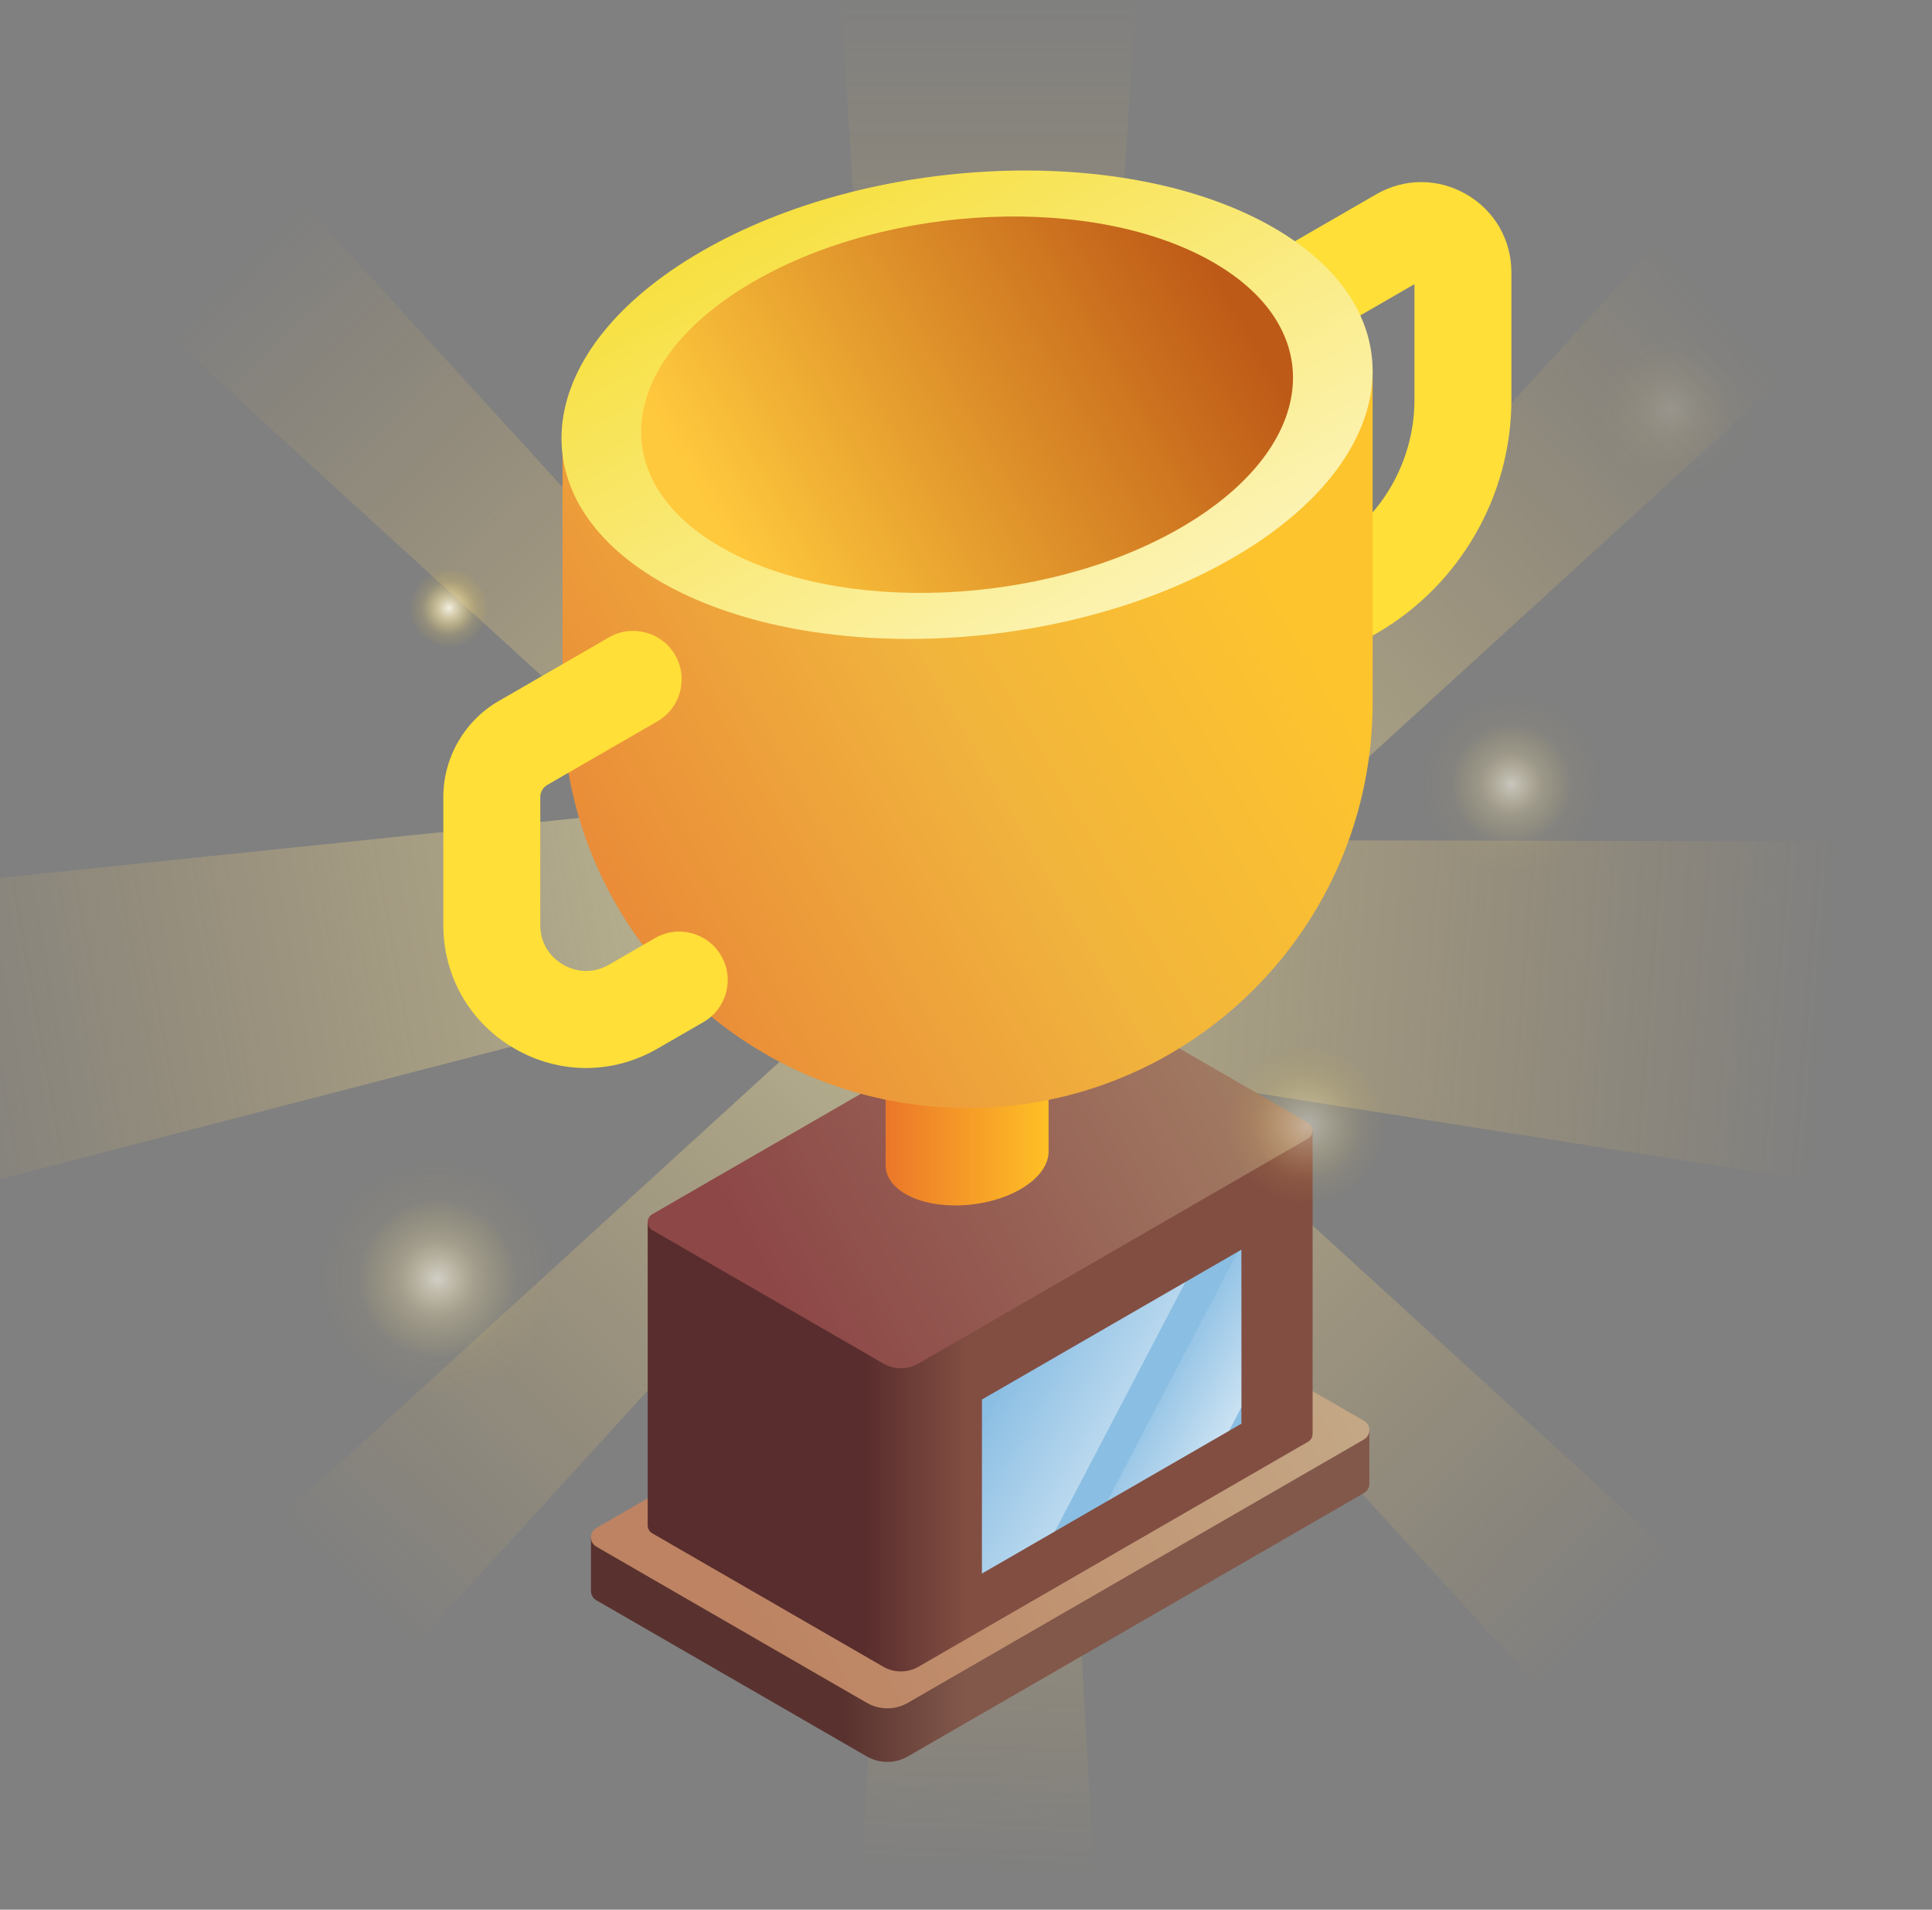
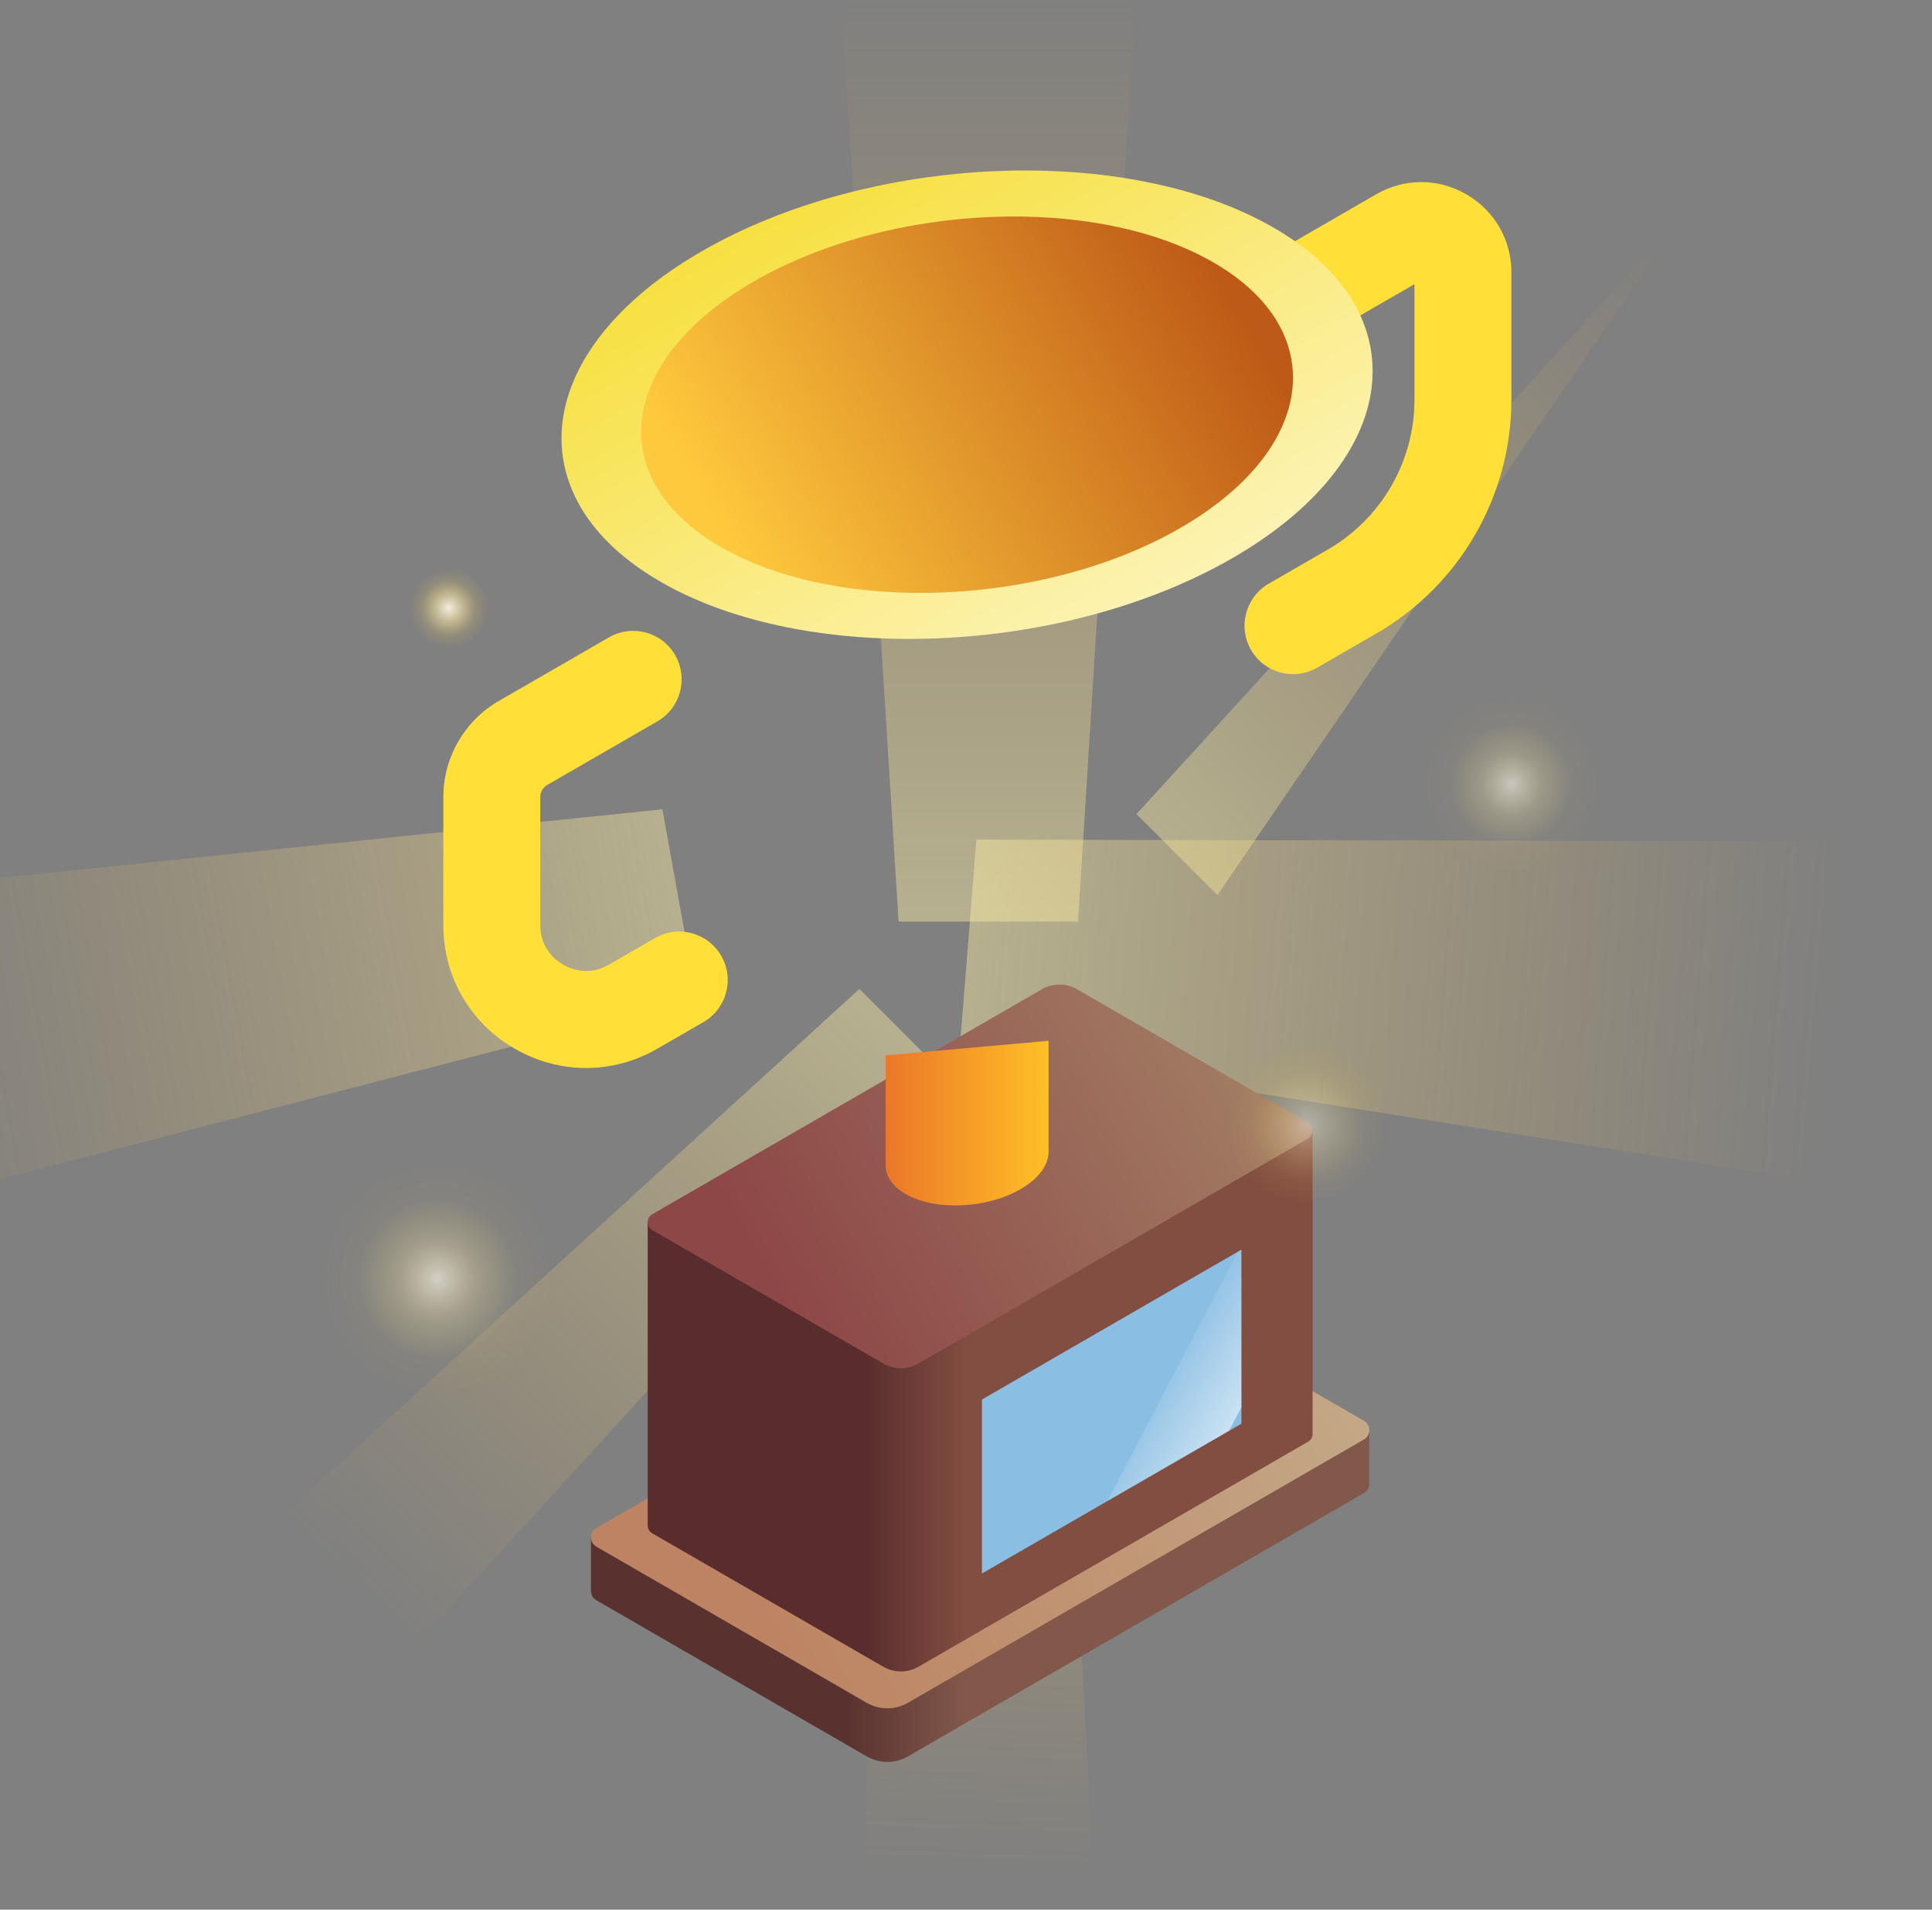
<svg xmlns="http://www.w3.org/2000/svg" width="170" height="168" viewBox="0 0 170 168" fill="none">
  <rect x="0" y="0" width="170" height="168" fill="#808080" stroke="none" />
  <g clip-path="url(#clip0_1341_24926)">
    <path d="M94.863 81.072H79.066L73.97 -0.605H99.958L94.863 81.072Z" fill="url(#paint0_linear_1341_24926)" />
-     <path d="M107.123 78.741L100 71.618L148.02 19L159.741 30.718L107.123 78.741Z" fill="url(#paint1_linear_1341_24926)" />
+     <path d="M107.123 78.741L100 71.618L148.02 19L107.123 78.741Z" fill="url(#paint1_linear_1341_24926)" />
    <path d="M84.466 92.042L85.91 73.864L162.138 74.02L159.761 103.926L84.466 92.042Z" fill="url(#paint2_linear_1341_24926)" />
-     <path d="M87.075 95.492L94.195 88.369L146.813 136.388L135.095 148.11L87.075 95.492Z" fill="url(#paint3_linear_1341_24926)" />
    <path d="M79.83 93.138H92.242L96.245 164.605H75.826L79.83 93.138Z" fill="url(#paint4_linear_1341_24926)" />
    <path d="M75.618 87L82.741 94.12L34.718 146.738L23 135.02L75.618 87Z" fill="url(#paint5_linear_1341_24926)" />
    <path d="M58.286 71.196L61.289 87.852L-9.059 106.084L-14 78.681L58.286 71.196Z" fill="url(#paint6_linear_1341_24926)" />
-     <path d="M74.925 70.718L67.802 77.841L15.184 29.818L26.902 18.1L74.925 70.718Z" fill="url(#paint7_linear_1341_24926)" />
    <path d="M51.999 135.229V139.956V139.961V139.968H52C52.003 140.283 52.16 140.598 52.472 140.778L76.265 154.514C77.387 155.162 78.77 155.162 79.893 154.514L120.018 131.347C120.334 131.165 120.492 130.846 120.492 130.528V125.813L51.999 135.229Z" fill="url(#paint8_linear_1341_24926)" />
    <path d="M52.472 136.063L76.264 149.799C77.387 150.447 78.77 150.447 79.892 149.799L120.018 126.632C120.649 126.268 120.649 125.358 120.018 124.993L96.226 111.257C95.103 110.609 93.721 110.609 92.598 111.257L52.472 134.424C51.841 134.788 51.841 135.698 52.472 136.063Z" fill="url(#paint9_linear_1341_24926)" />
    <path d="M113.777 59.305C112.303 59.306 110.87 58.541 110.08 57.172C108.902 55.132 109.601 52.524 111.641 51.346L116.861 48.332C121.549 45.626 124.461 40.583 124.461 35.17V24.998L115.906 29.938C113.866 31.116 111.258 30.417 110.08 28.377C108.902 26.337 109.601 23.729 111.641 22.551L121.093 17.094C123.576 15.66 126.541 15.66 129.025 17.094C131.508 18.528 132.991 21.096 132.991 23.963V35.17C132.991 43.62 128.445 51.494 121.127 55.719L115.906 58.733C115.234 59.121 114.501 59.305 113.777 59.305Z" fill="#FFDF38" />
    <path d="M56.993 107.506V134.19V134.194V134.2H56.994C56.997 134.47 57.13 134.738 57.397 134.892L77.72 146.626C78.679 147.179 79.86 147.179 80.819 146.626L115.093 126.837C115.363 126.682 115.498 126.409 115.498 126.137V99.463L56.993 107.506Z" fill="url(#paint10_linear_1341_24926)" />
    <path d="M57.397 108.218L77.72 119.952C78.679 120.505 79.86 120.505 80.819 119.952L115.094 100.163C115.633 99.852 115.633 99.075 115.094 98.763L94.771 87.03C93.812 86.476 92.63 86.476 91.672 87.03L57.397 106.818C56.858 107.13 56.858 107.907 57.397 108.218Z" fill="url(#paint11_linear_1341_24926)" />
    <path d="M92.266 91.562L77.928 92.843V102.475H77.928C77.917 103.435 78.49 104.354 79.676 105.038C82.268 106.535 86.797 106.347 89.79 104.619C91.471 103.649 92.31 102.399 92.264 101.225L92.266 101.224V91.562H92.266Z" fill="url(#paint12_linear_1341_24926)" />
-     <path d="M49.495 39.951V61.831C49.495 81.516 65.452 97.474 85.138 97.474C104.823 97.474 120.78 81.516 120.78 61.831V32.47L49.495 39.951Z" fill="url(#paint13_linear_1341_24926)" />
    <path d="M108.456 49.091C123.354 40.489 124.972 27.478 112.07 20.029C99.168 12.58 76.631 13.514 61.733 22.115C46.836 30.717 45.217 43.728 58.119 51.177C71.022 58.627 93.558 57.692 108.456 49.091Z" fill="url(#paint14_linear_1341_24926)" />
    <path d="M103.869 46.442C115.841 39.53 117.142 29.073 106.773 23.087C96.405 17.101 78.293 17.852 66.321 24.764C54.348 31.677 53.048 42.133 63.416 48.119C73.785 54.105 91.896 53.355 103.869 46.442Z" fill="url(#paint15_linear_1341_24926)" />
    <path d="M86.404 123.119L109.231 109.939V125.245L86.404 138.425V123.119Z" fill="#8ABEE3" />
    <path d="M51.568 93.956C49.411 93.956 47.255 93.388 45.289 92.254C41.357 89.984 39.01 85.918 39.01 81.378V70.108C39.01 66.64 40.876 63.407 43.88 61.673L53.582 56.071C55.622 54.893 58.23 55.592 59.408 57.632C60.586 59.672 59.887 62.28 57.847 63.458L48.145 69.059C47.772 69.275 47.54 69.677 47.54 70.108V81.378C47.54 83.477 48.948 84.517 49.554 84.866C50.16 85.216 51.764 85.916 53.582 84.866L57.636 82.526C59.676 81.348 62.285 82.047 63.462 84.087C64.64 86.127 63.941 88.735 61.901 89.913L57.847 92.254C55.881 93.389 53.724 93.956 51.568 93.956Z" fill="#FFDF38" />
    <path d="M108.146 125.872L109.231 123.799V109.939L108.919 110.119L97.44 132.053L108.146 125.872Z" fill="url(#paint16_linear_1341_24926)" />
-     <path d="M104.304 112.785L88.411 121.96L86.404 125.796V138.425L92.824 134.718L104.304 112.785Z" fill="url(#paint17_linear_1341_24926)" />
    <circle opacity="0.9" cx="39.5" cy="53.5" r="3.5" fill="url(#paint18_radial_1341_24926)" />
    <circle opacity="0.4" cx="115" cy="99" r="7" fill="url(#paint19_radial_1341_24926)" />
    <circle opacity="0.9" cx="38.5" cy="112.5" r="10.5" fill="url(#paint20_radial_1341_24926)" />
    <circle opacity="0.8" cx="133" cy="69" r="8" fill="url(#paint21_radial_1341_24926)" />
-     <circle opacity="0.2" cx="147" cy="36" r="8" fill="url(#paint22_radial_1341_24926)" />
  </g>
  <defs>
    <linearGradient id="paint0_linear_1341_24926" x1="86.964" y1="-0.605" x2="86.964" y2="81.072" gradientUnits="userSpaceOnUse">
      <stop stop-color="#FFC34E" stop-opacity="0" />
      <stop offset="1" stop-color="#FFF1A5" stop-opacity="0.43" />
    </linearGradient>
    <linearGradient id="paint1_linear_1341_24926" x1="152.104" y1="27.804" x2="100.128" y2="75.139" gradientUnits="userSpaceOnUse">
      <stop stop-color="#FFC34E" stop-opacity="0" />
      <stop offset="1" stop-color="#FFF1A5" stop-opacity="0.43" />
    </linearGradient>
    <linearGradient id="paint2_linear_1341_24926" x1="160.953" y1="88.931" x2="84.868" y2="82.885" gradientUnits="userSpaceOnUse">
      <stop stop-color="#FFC34E" stop-opacity="0" />
      <stop offset="1" stop-color="#FFF1A5" stop-opacity="0.43" />
    </linearGradient>
    <linearGradient id="paint3_linear_1341_24926" x1="142.653" y1="142.329" x2="90.677" y2="91.746" gradientUnits="userSpaceOnUse">
      <stop stop-color="#FFC34E" stop-opacity="0" />
      <stop offset="1" stop-color="#FFF1A5" stop-opacity="0.43" />
    </linearGradient>
    <linearGradient id="paint4_linear_1341_24926" x1="82.634" y1="164.605" x2="84.914" y2="92.796" gradientUnits="userSpaceOnUse">
      <stop stop-color="#FFC34E" stop-opacity="0" />
      <stop offset="1" stop-color="#FFF1A5" stop-opacity="0.43" />
    </linearGradient>
    <linearGradient id="paint5_linear_1341_24926" x1="32.957" y1="141.649" x2="80.292" y2="91.53" gradientUnits="userSpaceOnUse">
      <stop stop-color="#FFC34E" stop-opacity="0" />
      <stop offset="1" stop-color="#FFF1A5" stop-opacity="0.43" />
    </linearGradient>
    <linearGradient id="paint6_linear_1341_24926" x1="-11.523" y1="92.421" x2="60.099" y2="79.508" gradientUnits="userSpaceOnUse">
      <stop stop-color="#FFC34E" stop-opacity="0" />
      <stop offset="1" stop-color="#FFF1A5" stop-opacity="0.43" />
    </linearGradient>
    <linearGradient id="paint7_linear_1341_24926" x1="21.668" y1="22.488" x2="71.323" y2="74" gradientUnits="userSpaceOnUse">
      <stop stop-color="#FFC34E" stop-opacity="0" />
      <stop offset="1" stop-color="#FFF1A5" stop-opacity="0.43" />
    </linearGradient>
    <linearGradient id="paint8_linear_1341_24926" x1="74.347" y1="140.406" x2="84.835" y2="140.406" gradientUnits="userSpaceOnUse">
      <stop stop-color="#59322F" />
      <stop offset="1" stop-color="#82584B" />
    </linearGradient>
    <linearGradient id="paint9_linear_1341_24926" x1="65.372" y1="142.579" x2="130.638" y2="104.898" gradientUnits="userSpaceOnUse">
      <stop stop-color="#BD8362" />
      <stop offset="1" stop-color="#C6B492" />
    </linearGradient>
    <linearGradient id="paint10_linear_1341_24926" x1="76.081" y1="123.252" x2="85.04" y2="123.252" gradientUnits="userSpaceOnUse">
      <stop stop-color="#592D2D" />
      <stop offset="1" stop-color="#824E42" />
    </linearGradient>
    <linearGradient id="paint11_linear_1341_24926" x1="68.416" y1="113.785" x2="124.165" y2="81.598" gradientUnits="userSpaceOnUse">
      <stop stop-color="#8D4747" />
      <stop offset="1" stop-color="#AA926F" />
    </linearGradient>
    <linearGradient id="paint12_linear_1341_24926" x1="77.928" y1="98.805" x2="92.266" y2="98.805" gradientUnits="userSpaceOnUse">
      <stop stop-color="#EB7729" />
      <stop offset="1" stop-color="#FFC026" />
    </linearGradient>
    <linearGradient id="paint13_linear_1341_24926" x1="26.401" y1="95.095" x2="109.774" y2="46.96" gradientUnits="userSpaceOnUse">
      <stop stop-color="#E37A34" />
      <stop offset="0.022" stop-color="#E36934" />
      <stop offset="0.69" stop-color="#F1B43D" />
      <stop offset="1" stop-color="#FEC42D" />
    </linearGradient>
    <linearGradient id="paint14_linear_1341_24926" x1="61.733" y1="22.141" x2="85.081" y2="62.604" gradientUnits="userSpaceOnUse">
      <stop stop-color="#F7E041" />
      <stop offset="1" stop-color="#FCF3B3" />
    </linearGradient>
    <linearGradient id="paint15_linear_1341_24926" x1="106.562" y1="23.209" x2="63.844" y2="47.872" gradientUnits="userSpaceOnUse">
      <stop stop-color="#BE5A17" />
      <stop offset="1" stop-color="#FFC93D" />
    </linearGradient>
    <linearGradient id="paint16_linear_1341_24926" x1="115.229" y1="127.863" x2="101.514" y2="119.945" gradientUnits="userSpaceOnUse">
      <stop stop-color="white" />
      <stop offset="1" stop-color="white" stop-opacity="0" />
    </linearGradient>
    <linearGradient id="paint17_linear_1341_24926" x1="110.716" y1="134.474" x2="87.992" y2="121.354" gradientUnits="userSpaceOnUse">
      <stop stop-color="white" />
      <stop offset="1" stop-color="white" stop-opacity="0" />
    </linearGradient>
    <radialGradient id="paint18_radial_1341_24926" cx="0" cy="0" r="1" gradientUnits="userSpaceOnUse" gradientTransform="translate(39.5 53.5) rotate(90) scale(3.5)">
      <stop stop-color="#FFFBEE" />
      <stop offset="0.677" stop-color="#FFDE67" stop-opacity="0.17" />
      <stop offset="1" stop-color="#FFD028" stop-opacity="0" />
    </radialGradient>
    <radialGradient id="paint19_radial_1341_24926" cx="0" cy="0" r="1" gradientUnits="userSpaceOnUse" gradientTransform="translate(115 99) rotate(90) scale(7)">
      <stop stop-color="#FFFBEE" />
      <stop offset="0.677" stop-color="#FFDE67" stop-opacity="0.17" />
      <stop offset="1" stop-color="#FFD028" stop-opacity="0" />
    </radialGradient>
    <radialGradient id="paint20_radial_1341_24926" cx="0" cy="0" r="1" gradientUnits="userSpaceOnUse" gradientTransform="translate(38.5 112.5) rotate(90) scale(10.5)">
      <stop stop-color="#FFFBEE" stop-opacity="0.71" />
      <stop offset="0.333" stop-color="#FFECAB" stop-opacity="0.29" />
      <stop offset="0.667" stop-color="#FFDE67" stop-opacity="0.04" />
      <stop offset="1" stop-color="#FFD028" stop-opacity="0" />
    </radialGradient>
    <radialGradient id="paint21_radial_1341_24926" cx="0" cy="0" r="1" gradientUnits="userSpaceOnUse" gradientTransform="translate(133 69) rotate(90) scale(8)">
      <stop stop-color="#FFFBEE" stop-opacity="0.71" />
      <stop offset="0.333" stop-color="#FFECAB" stop-opacity="0.29" />
      <stop offset="0.667" stop-color="#FFDE67" stop-opacity="0.04" />
      <stop offset="1" stop-color="#FFD028" stop-opacity="0" />
    </radialGradient>
    <radialGradient id="paint22_radial_1341_24926" cx="0" cy="0" r="1" gradientUnits="userSpaceOnUse" gradientTransform="translate(147 36) rotate(90) scale(8)">
      <stop stop-color="#FFFBEE" stop-opacity="0.71" />
      <stop offset="0.333" stop-color="#FFECAB" stop-opacity="0.29" />
      <stop offset="0.667" stop-color="#FFDE67" stop-opacity="0.04" />
      <stop offset="1" stop-color="#FFD028" stop-opacity="0" />
    </radialGradient>
    <clipPath id="clip0_1341_24926">
      <rect width="170" height="168" fill="white" />
    </clipPath>
  </defs>
</svg>